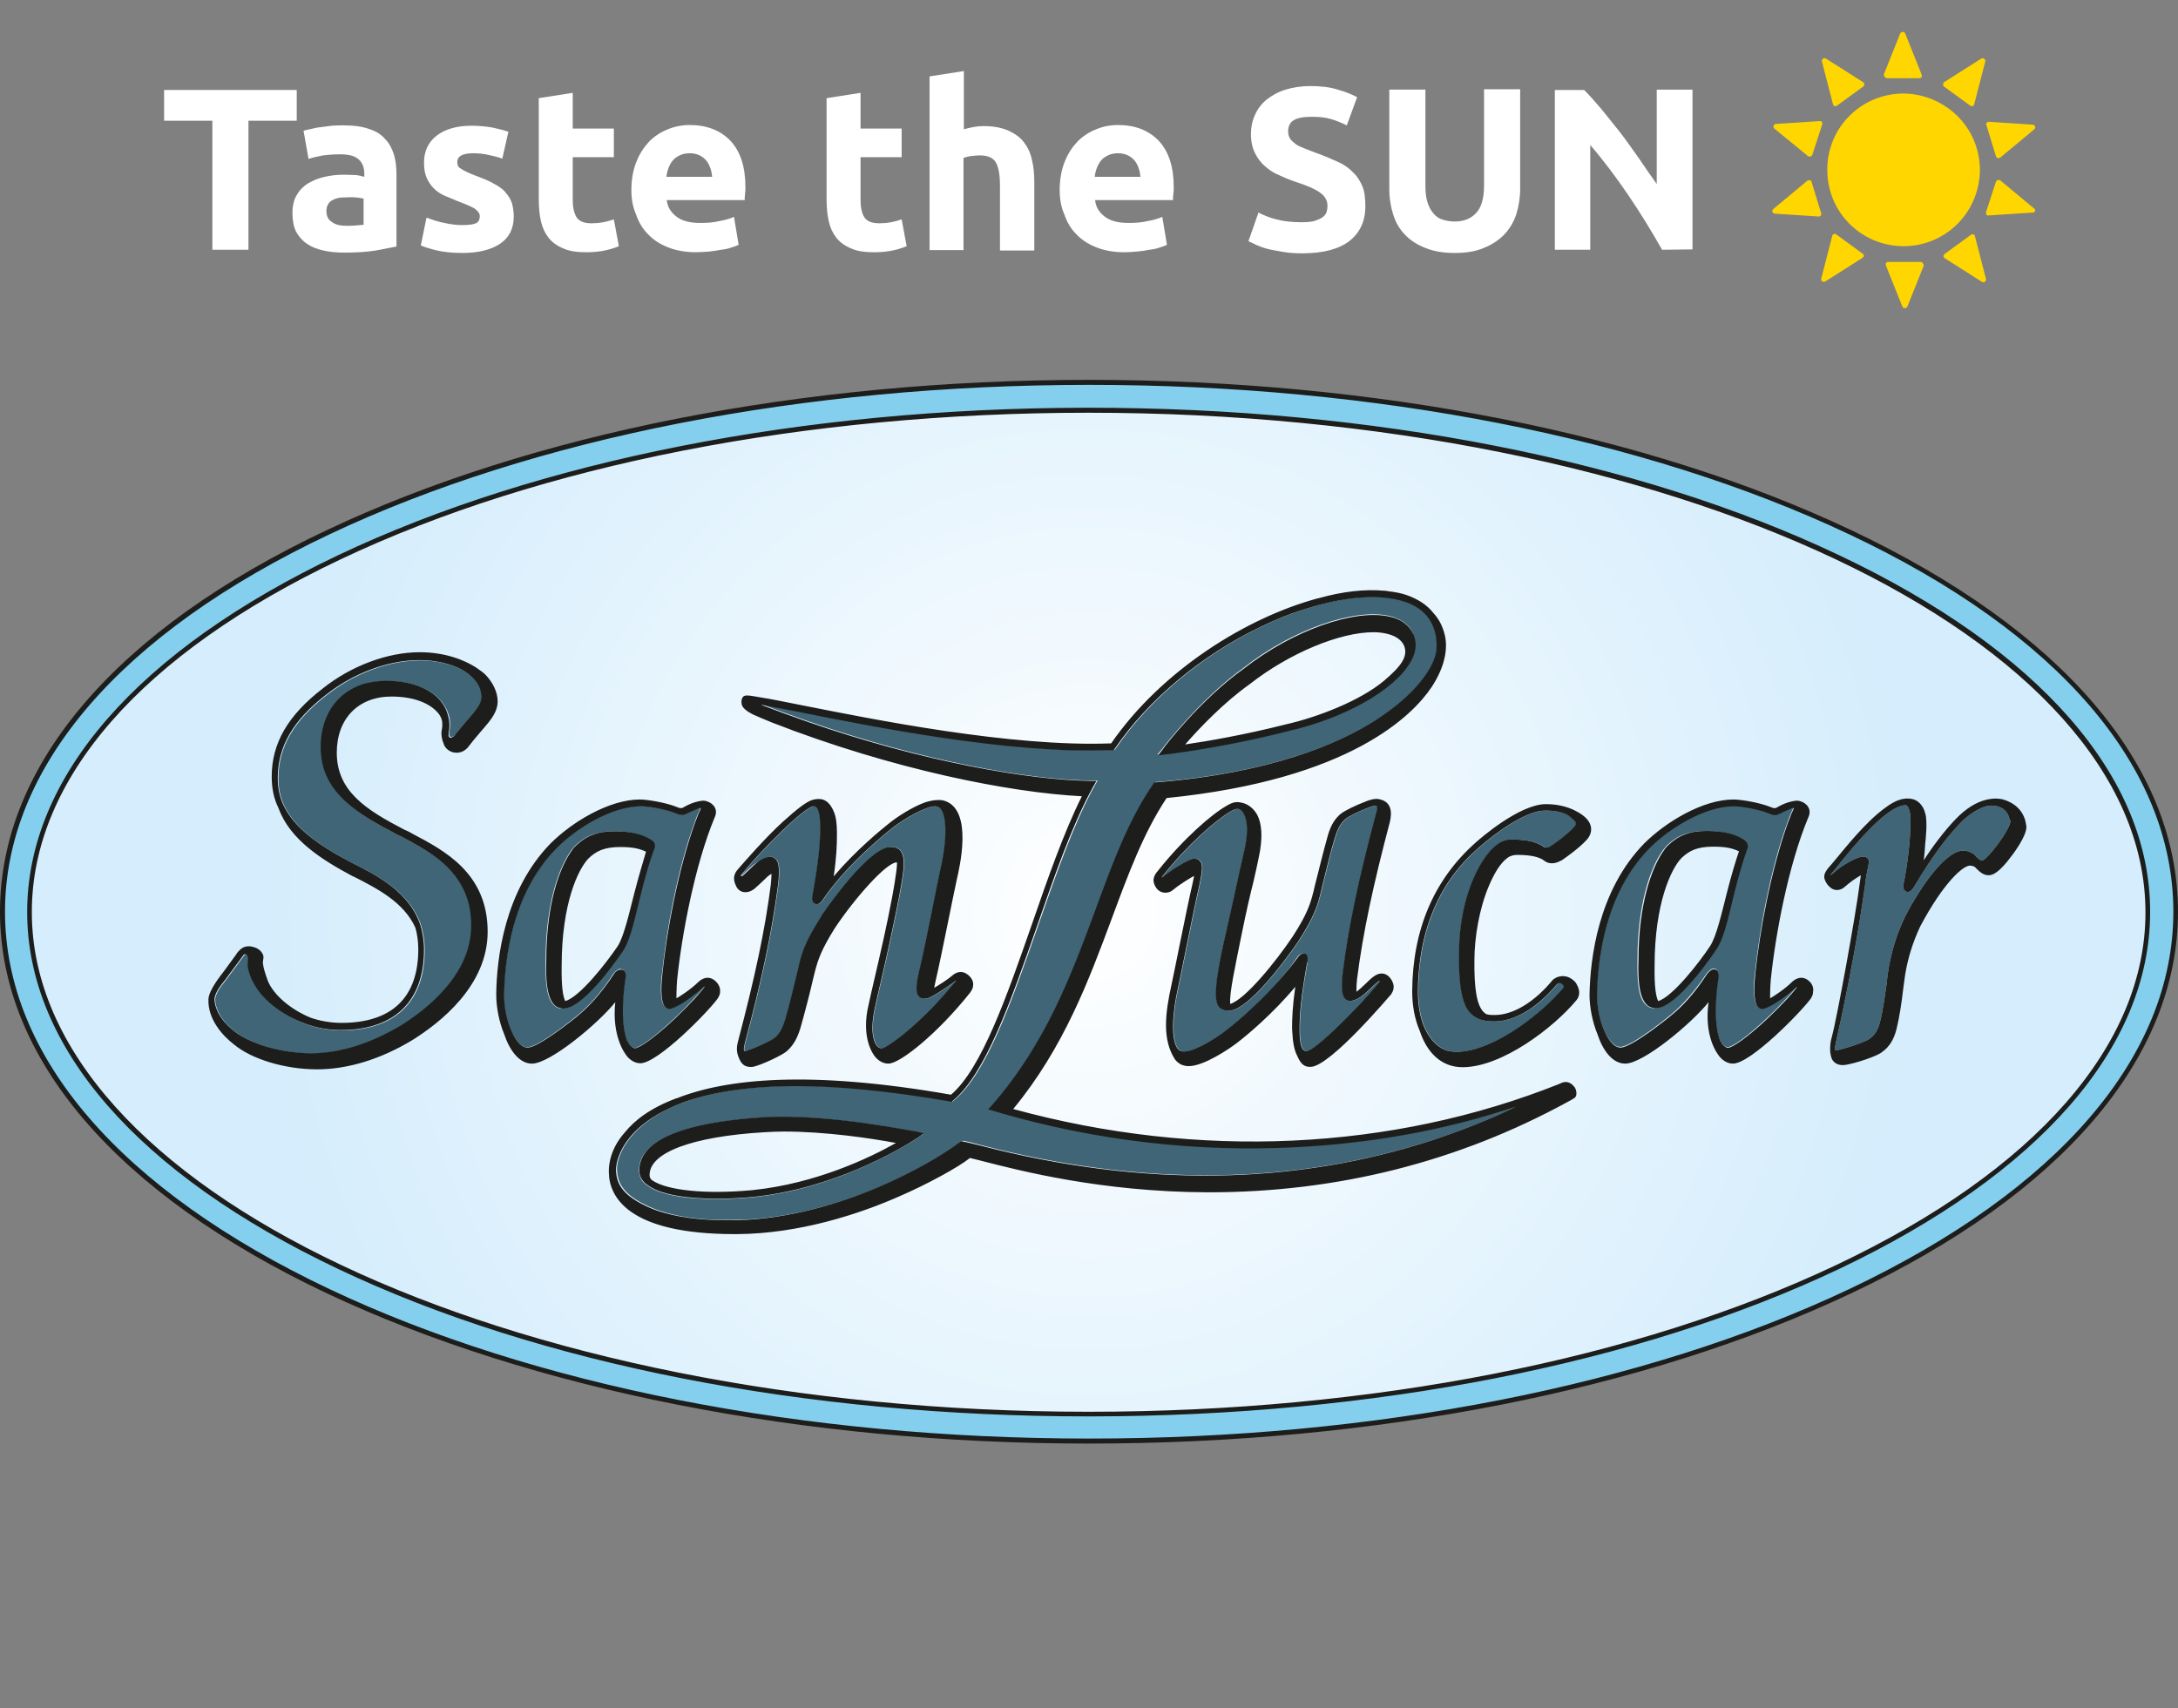
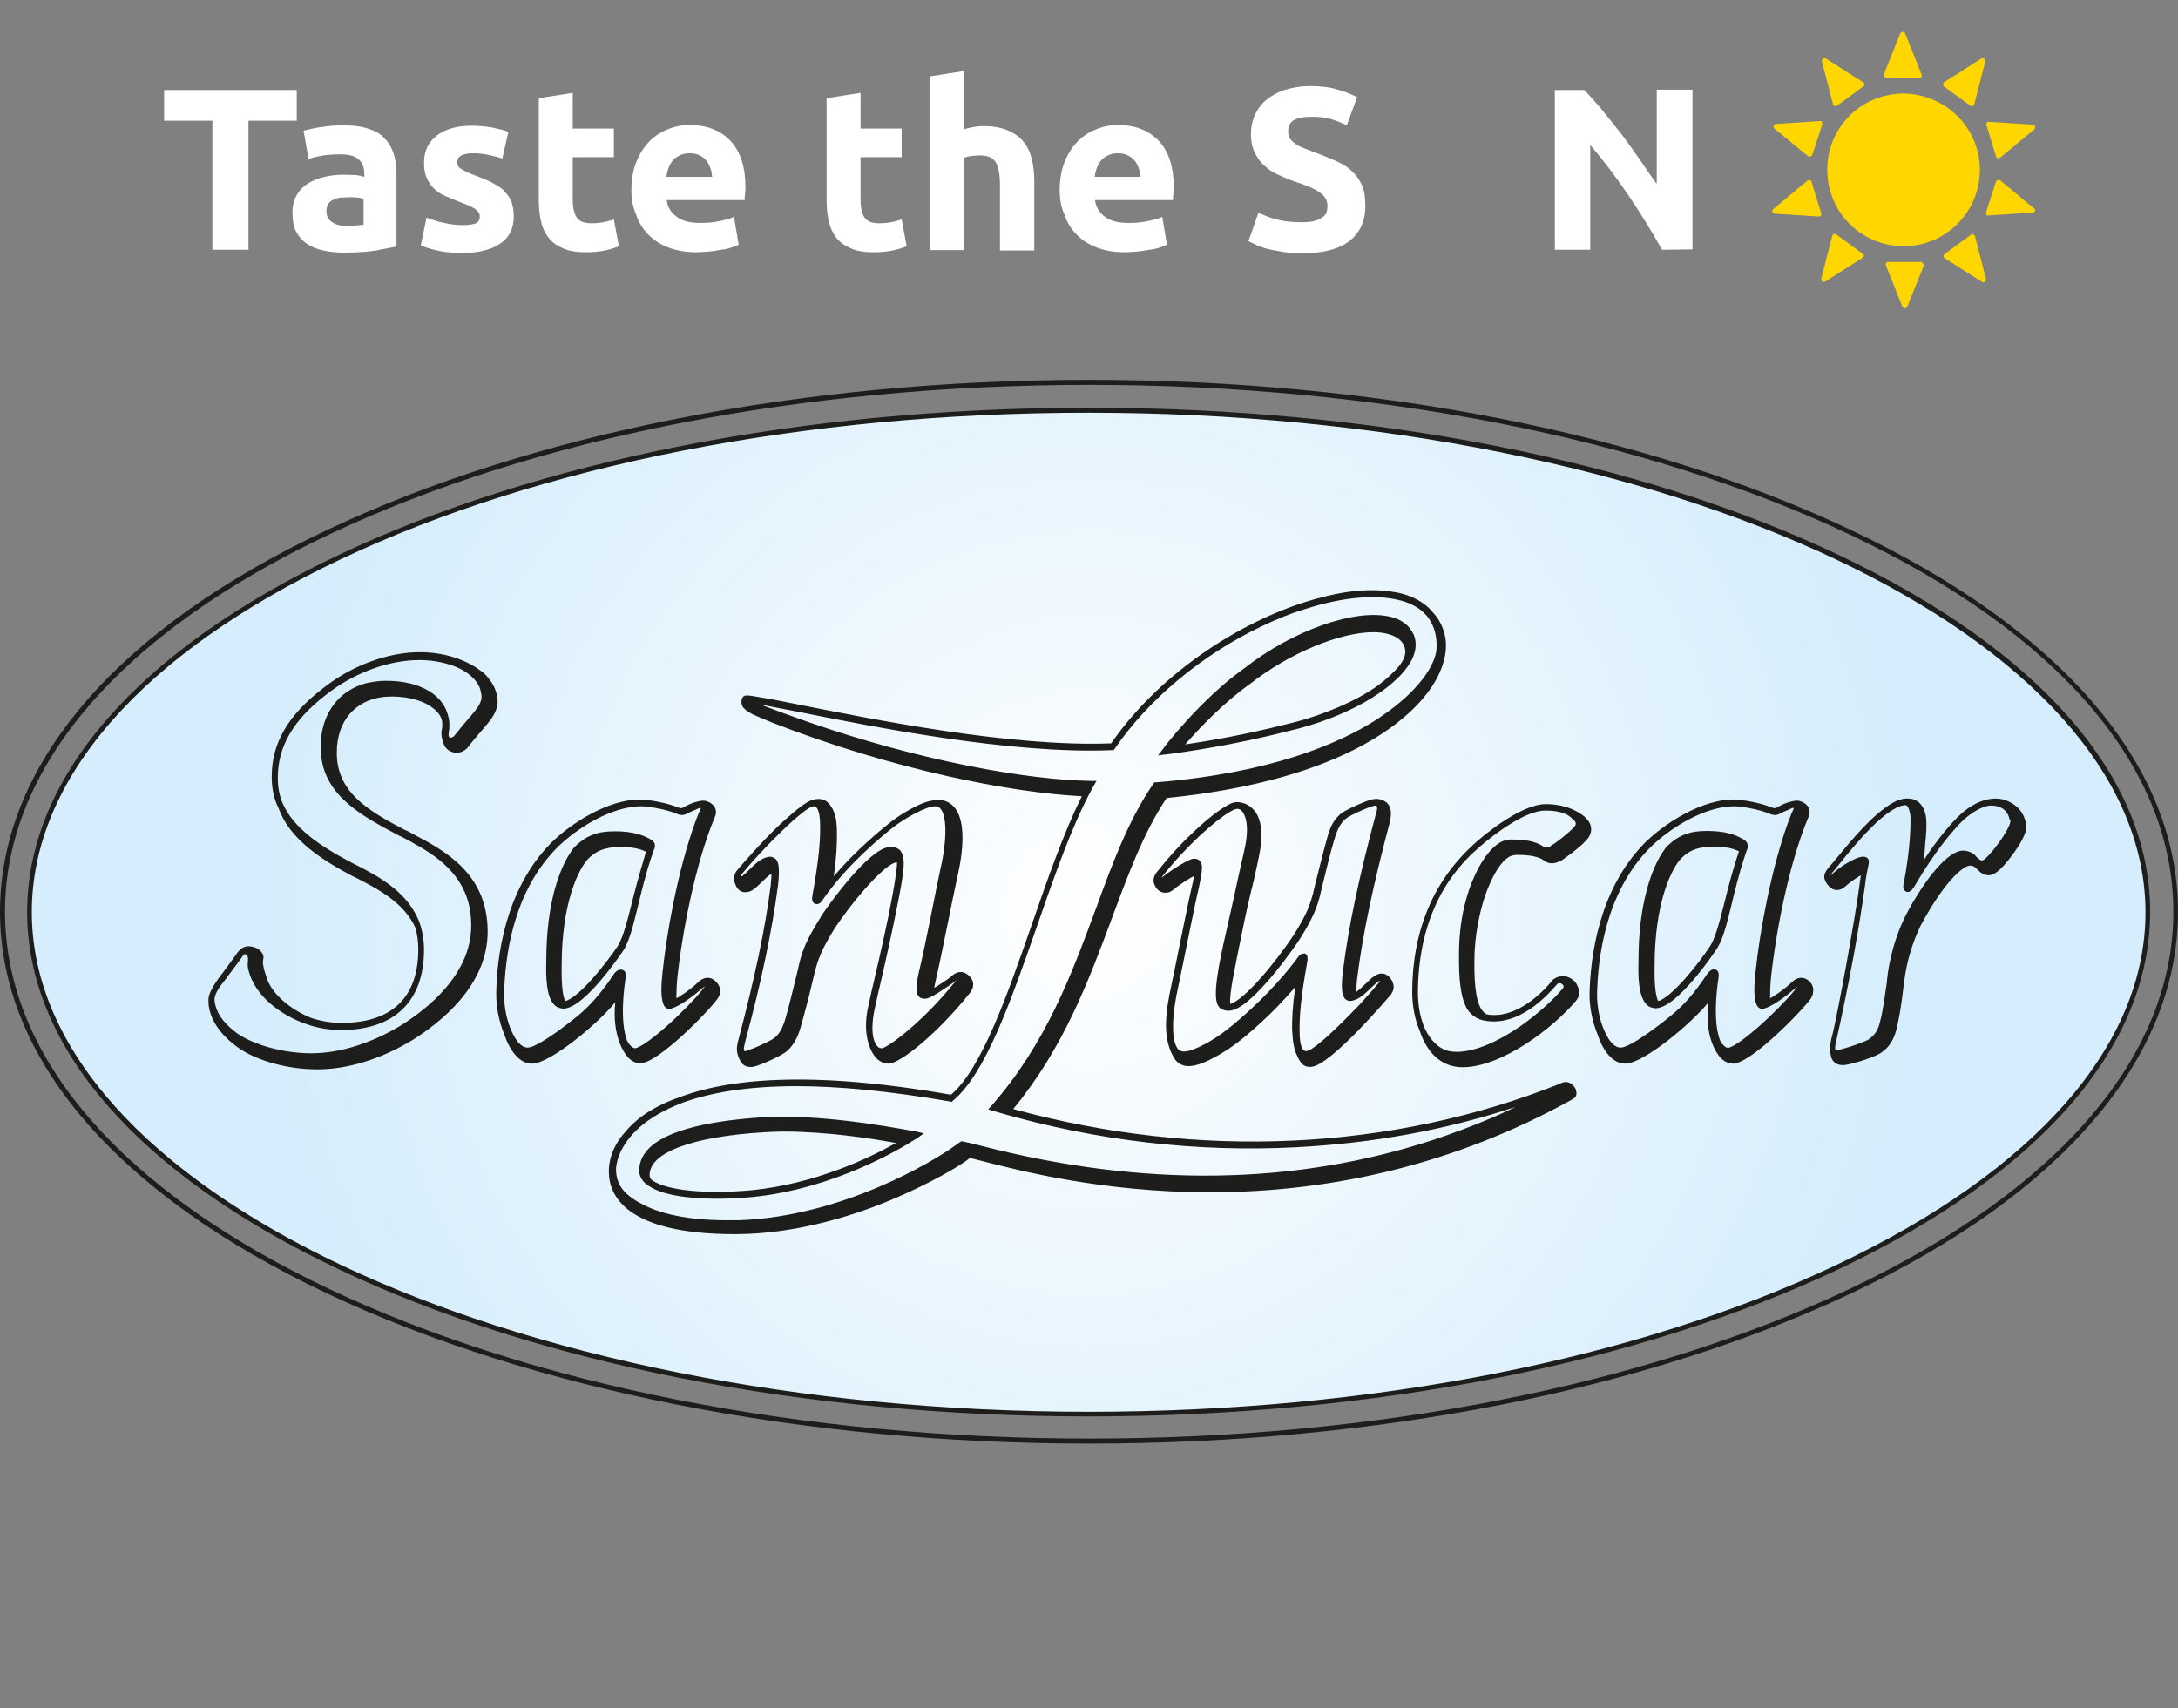
<svg xmlns="http://www.w3.org/2000/svg" version="1.1" id="Ebene_1" x="0px" y="0px" viewBox="0 0 609.2 477.9" style="enable-background:new 0 0 609.2 477.9;" xml:space="preserve">
  <rect x="0" y="0" width="609.2" height="477.9" fill="#808080" stroke="none" />
  <style type="text/css">
	.st0{fill:#84CFED;}
	.st1{fill-rule:evenodd;clip-rule:evenodd;fill:url(#SVGID_1_);}
	.st2{fill:#3F6576;}
	.st3{fill:#1D1D1B;}
	.st4{fill:#FFFFFF;}
	.st5{fill:#FFD600;}
</style>
  <g transform="matrix(1,0,0,1,-164.1,-3.741)">
    <g id="Gruppe_179" transform="matrix(1,0,0,1,-733,-388.684)">
      <g>
-         <path class="st0" d="M1505.7,647.5c0,85.7-141.7,148.1-303.9,148.1s-303.9-62.3-303.9-148.1s141.7-148.1,303.9-148.1     S1505.7,561.8,1505.7,647.5z" />
        <radialGradient id="SVGID_1_" cx="2098.8" cy="-107.335" r="231.862" gradientTransform="matrix(1 0 0 -1 -897.1 540.315)" gradientUnits="userSpaceOnUse">
          <stop offset="0" style="stop-color:#FFFFFF" />
          <stop offset="1" style="stop-color:#D5EDFC" />
        </radialGradient>
        <path class="st1" d="M905.4,647.6c0-77.6,132.6-140.4,296.3-140.4S1498,570.1,1498,647.7s-132.6,140.4-296.3,140.4     S905.4,725.2,905.4,647.6z" />
-         <path class="st2" d="M1177.2,703.7c-0.7-0.2-1.3-0.4-2-0.6l0,0l-1.4-0.4l1-1.1c15.2-17.3,22.2-36.3,29-54.7     c4.8-12.9,9.2-25,16.2-35.3l0.3-0.4h0.5c32.2-2.6,51.2-10.9,61.4-17.4c2.6-1.6,4.8-3.3,6.8-5c6.8-5.7,10-11.4,10.2-14.9     s-0.6-6.4-2.2-8.6c-1.5-2.1-3.8-3.7-6.9-4.7c-1.3-0.4-2.6-0.7-4.1-0.9l0,0c-6.5-0.9-14.8,0.2-23.8,3.1c-3.8,1.2-7.8,2.8-11.8,4.7     c-16.8,8-31.8,20.5-41.2,34.3l-0.3,0.4h-0.5c-28.3,1.2-67.2-6.7-88.1-10.8c-3.4-0.7-7.2-1.4-9.8-1.9c-0.1,0-0.1,0.1,0,0.1     c2.3,0.9,9.7,3.6,12.9,4.7c31.9,11.1,62,16.4,79.1,16.5h1.6l-0.4,0.7l-0.4,0.7c-0.2,0.4-0.4,0.8-0.6,1.1     c-5.6,10.4-10.5,24.6-15.3,38.3c-7.4,21.2-14.4,41.3-23.5,48.7l-0.3,0.3l-0.4-0.1c-17.3-3.1-31.5-4.3-43-4.3     c-14.2,0-24.4,1.9-31.8,4.6c-5.5,2-9.4,4.5-12.2,7c-5.4,4.8-6.7,9.9-6.5,12.1c0.2,3,1.2,6.3,7.7,9.5c5.7,3,14.6,4.6,25.1,4.3h0.2     c0.5,0,1.1,0,1.6,0c28.8-1.1,54.2-16.4,60-20.7c0.3-0.2,2-1.4,2-1.4c0.8,0,2.5,0.5,5.2,1.2c45.5,11.8,88.1,11.2,127.2-1.7     c5-1.7,10-3.5,14.9-5.6c2.7-1.1,5.4-2.3,8-3.6c-19.5,6.4-40.2,10.2-61.6,11.3C1232,714.7,1204.3,711.4,1177.2,703.7z      M1222.2,601.9c0.1-0.2,10.8-14.1,22.7-22.6c13.5-10.7,31.2-16.9,41-14.5c3.1,0.8,5.4,2.4,6.4,4.8c0.1,0.2,0.1,0.3,0.2,0.4     c0.8,2.1,0.5,4.4-0.6,6.8c-0.1,0.2-0.2,0.5-0.4,0.7c-4.5,7.9-18.4,15.7-34.3,19.3c-15.5,3.9-29.5,5.9-33.2,6.4     c-0.6,0.1-0.9,0.1-1,0.1l-1.7,0.2l-0.5,0.1L1222.2,601.9z M1155,709.9l-1.4,1c0,0-0.3,0.2-0.8,0.5c-4,2.5-22.5,13.7-45.2,16     c-3.2,0.3-6.7,0.5-10,0.5c-8.4,0-16.3-1.1-19.8-4.1c0,0-0.1-0.1-0.2-0.1c-1.2-1-1.7-2.3-1.8-3.7c0-2.1,0.7-3.9,2-5.4l0,0     c5.2-6.4,19.9-8.7,32.7-9.5c18.6-1.1,42.5,4,42.8,4.1l2.1,0.5L1155,709.9z M1262.6,661.2c0.1-0.6,0-1.1-0.1-1.4     c-0.2-0.4-0.5-0.6-0.6-0.6h-0.1c-0.1,0-0.2,0-0.3,0c-0.4,0-1,0.2-1.6,1.1c-4.9,7.2-11.6,13.5-16,17.3c-1.6,1.4-3,2.5-3.8,3.1     c-3,2.4-8.4,5.6-11.4,5.9c-0.2,0-0.3,0-0.5,0c-0.7,0-1.2-0.3-1.6-0.8c-0.1-0.1-0.2-0.2-0.2-0.3c-1.6-2.6-1.4-9.3,0.4-17.2     c0.8-3.6,4.4-22,5.8-27.9c0.5-2.4,0.8-4,0.8-5.2c0-0.9-0.2-1.5-0.6-1.9c-0.1-0.1-0.2-0.2-0.3-0.3c-0.5-0.3-1-0.4-1.7-0.3     c-2.2,0.6-7,3.9-8.3,5l0,0c-0.1,0.1-0.2,0.2-0.3,0.2c-0.1,0,0.1-0.2,0.2-0.4c6.8-8.6,14.8-15.6,18.9-18c1.9-1.1,2.5-0.9,3.2-0.2     c0.1,0,0.1,0.1,0.2,0.2c0.3,0.4,0.7,1.1,1,2.3c0.4,1.7,0.5,4.5-0.5,8.7c-0.4,1.9-0.9,4-1.4,6.2c-0.7,3.3-2.1,9.7-3.6,16.3     c-2.1,9.1-4,18.5-2.2,20.9c0,0,0.1,0.1,0.1,0.2c0.5,0.6,1.3,1,2.4,1.1c0.1,0,0.3,0,0.4,0c6.4,0,19.6-19.6,19.7-19.8     c4.1-6.5,5.1-9.4,6-13.2l0.4-1.7c1-3.9,2.2-9.3,3.6-13.8c1-3.2,2-4.3,3-5.2c1.1-1,7.3-3.7,8.3-3.7c0.4,0,0.5,0.2,0.5,0.8     c0,0.5-0.2,1-0.4,1.7c0,0.2-0.1,0.3-0.1,0.4c-4.6,17.3-7.5,30.8-9.1,43.6c-0.5,4.2-0.3,6.4,0.5,7.4c0.1,0.2,0.3,0.3,0.4,0.4     c0.5,0.4,1.1,0.4,1.7,0.3c0.5-0.1,1-0.3,1.4-0.5c1.3-0.6,2.4-1.7,3.6-2.8c0.7-0.7,1.3-1.3,2.1-1.9l0.3-0.2     c0.2-0.2,0.2-0.2,0.3-0.1c0.1,0.1-0.1,0.2-0.1,0.3c-1.4,1.7-3,3.5-4.8,5.5c-0.7,0.8-1.4,1.5-2.1,2.2c-4.9,5.1-10.1,10-12.6,11.3     c-0.4,0.2-0.8,0.3-1,0.3c-0.3,0-0.6-0.2-0.8-0.4c-1-1.1-1-4.3-1-6c0-3.4,0.3-8.3,2.1-18.3     C1262.5,661.7,1262.6,661.5,1262.6,661.2z M1337.3,621.7c0.6,0.6,0.8,1.1,0.5,1.7c-0.1,0.2-0.3,0.4-0.5,0.6     c-1.7,1.8-5.1,4.4-6.5,5.2c-0.3,0.2-0.5,0.3-0.8,0.3c-0.4,0.1-0.7,0.1-0.9-0.1h-0.1c-0.3-0.3-0.7-0.5-1.1-0.7     c-1.9-1-4.5-1.4-8-1.4c-0.5,0-1,0-1.5,0.2c-5.3,1-13.2,13.9-13.1,32c-0.1,7,0.5,11.5,1.8,14.3c0.4,0.9,0.9,1.6,1.5,2.2     c0.9,0.9,2.1,1.6,3.5,1.9c0.9,0.2,1.9,0.3,3,0.3c8.1,0,14.9-7.2,17.5-10.3c0.7-0.8,1.5-0.2,1.6-0.1c0.1,0.1,0.2,0.2,0.3,0.4     c0.1,0.2,0.1,0.5-0.2,0.8c-2.8,3.3-7.1,7.2-11.8,10.5c-5.9,4.1-12.5,7.2-17.9,7.2c-0.7,0-1.4-0.1-2.1-0.2c-3-0.7-5.2-3.1-6.7-6.2     c-1.4-3-2-6.7-2-10.5c0.2-25.3,12.9-36.6,17.1-40.3c4.3-3.8,13-10.3,18.5-10.3c3.2,0,5,0.6,6.2,1.2     C1336.5,620.9,1337,621.4,1337.3,621.7z M1071.2,663.7c0,0,0.1,0,0.2,0.1c0.2,0.1,0.4,0.3,0.5,0.6c0.2,0.3,0.2,0.8,0.1,1.4     c0,0.2-0.1,0.5-0.1,0.7c-0.3,2.1-1.6,11.4,0.5,17c0.2,0.5,0.6,1,0.9,1.3c0.3,0.4,0.8,0.8,1.4,0.8c0.2,0,0.4,0,0.6-0.2     c2.1-0.7,6.6-4.4,10.7-8.3c1.4-1.3,2.8-2.7,4-4c1.7-1.8,3.2-3.4,4-4.6c0-0.1,0.2-0.2,0.1-0.2c-0.1-0.1-0.3,0.2-0.4,0.3     c-2.3,2.1-6.4,5.1-8.7,5.8c-0.3,0.1-0.6,0.2-0.8,0.2c-0.3,0-0.8-0.1-1.2-0.6c0,0,0-0.1-0.1-0.1c-1.3-1.7-1-6.6-0.6-9.4     c1.2-11.5,4.2-28.6,9.1-42c0.3-0.9,0.6-1.7,1-2.6c0.2-0.5,0.7-1.4,0.6-1.5c-0.1-0.2-1.1,0.3-2.2,0.8c-0.8,0.3-1.6,1-2.5,1.1     c-0.9,0.2-1.8-0.2-2.3-0.4c-2.8-1.2-7.9-2-9.6-2c-8.2,0-18,6.1-23.7,11.7c-12.4,12.7-14.5,31.2-14.7,41c0,3.7,0.8,7.4,2.1,10.2     c1.2,2.7,2.8,4.6,4.4,4.6c0.1,0,0.1,0,0.2,0c3.1-0.1,12.9-8,14.3-9.2c2.7-2.3,6-5.7,9.7-11.4l0.1-0.1c0.3-0.3,1-1.2,1.8-1.2     C1070.9,663.6,1071.1,663.6,1071.2,663.7z M1054.5,674.6c0,0-0.1,0-0.2,0c-1,0-1.8-0.4-2.4-1.1c-0.3-0.3-0.5-0.6-0.8-1.1     c-1.1-2-1.5-5.6-1.4-11.3c0-15.7,3.7-26,7.2-30.8c0.4-0.5,0.8-1,1.1-1.3c1.4-1.3,2.9-2.4,4.9-3.1c1.6-0.6,3.6-0.9,6-0.9     c5.3,0,8,1.3,9.5,2c1.4,0.8,1.9,1.4,1.6,2.7c0,0.2-0.1,0.3-0.2,0.5c-1.1,2.9-2.5,7.8-3.7,12.6c-1.4,6-2.7,12-4.9,15.3     C1071.3,658.2,1060.5,674.6,1054.5,674.6z M1104.4,637.5c-0.1,0.1-0.2,0,0-0.2c6.1-7.5,18-19.3,20.4-19.3c0.5,0,0.8,0.3,1.1,0.8     c0.2,0.5,0.4,1.1,0.5,1.8c0.2,1.3,0.2,2.7,0.2,3.7c0,3.5-0.3,8.4-2.2,18.9c-0.2,1.3,0.3,1.8,0.6,2c0,0,0.1,0,0.2,0.1     c0.3,0.1,1.1,0.3,1.9-0.8c0.1-0.1,0.1-0.2,0.2-0.3c6.7-9.8,16.8-18,19.7-20.3c3.1-2.4,9.1-5.9,11.8-5.9c1.7,0,2.3,2.1,2.5,3.1     c0.7,3.3,0.3,8.8-1.2,15.1c-0.8,3.6-4.3,21.9-5.8,27.8c-1,4.4-1,6.4,0,7.3c0.1,0.1,0.1,0.1,0.2,0.2c0.5,0.3,1.1,0.4,1.8,0.3     c1-0.2,2.1-0.9,3.6-1.8c0.4-0.3,3.8-2.4,4.6-3.2h0.1c-0.5,0.6-2.4,2.9-3.2,3.8c-1.2,1.3-2.3,2.6-3.5,3.8     c-6.2,6.4-11.5,10.2-13.4,11.1c-0.3,0.1-0.5,0.2-0.6,0.2c-0.8,0-1.1-0.3-1.5-0.8c-0.1-0.1-0.2-0.2-0.2-0.3     c-0.7-1.1-1.7-4.1-0.2-10.6c0.4-1.9,0.9-4.1,1.4-6.2c1.8-7.7,3.7-16.4,5.1-23.6l0.1-0.5c1-5.3,1.6-8.7,1.3-11     c-0.1-0.9-0.4-1.6-0.8-2.2c-0.1-0.2-0.2-0.3-0.4-0.4c-0.6-0.5-1.4-0.7-2.4-0.7c-0.2,0-0.3,0-0.5,0c-5.7,0.8-15.9,14.9-18.5,18.7     c-0.4,0.6-0.6,0.9-0.6,1c-4.1,6.5-5.1,9.4-6,13.1l-0.4,1.8c-1,3.9-2.2,9.3-3.5,13.7c-1,3.2-2,4.3-3,5.1c-0.7,0.6-3.5,1.9-5.6,2.8     c-0.9,0.3-1.6,0.6-2.1,0.8c-0.2,0.1-0.4,0.1-0.5,0.1c-0.4,0-0.5-0.5,0-2.5c4.7-17.5,7.5-31,9.2-43.8c0.3-2.4,0.3-4.1,0.2-5.3     c-0.1-1-0.4-1.7-0.8-2.1c-0.1-0.1-0.2-0.2-0.4-0.3c-0.1,0-0.1-0.1-0.2-0.1c-0.3-0.2-0.7-0.3-1-0.3c-0.6,0-1.9,0.3-3.2,1.3     C1108,633.9,1105.5,636.6,1104.4,637.5z M1399.4,668.5c-2.3,2.1-6.4,5.1-8.7,5.8c-0.3,0.1-0.6,0.2-0.8,0.2     c-0.3,0-0.8-0.1-1.2-0.6c0,0,0-0.1-0.1-0.1c-1.3-1.7-1-6.6-0.6-9.4c1.2-11.5,4.2-28.6,9.1-42c0.3-0.9,0.6-1.7,1-2.6     c0.2-0.5,0.7-1.4,0.6-1.5c-0.1-0.2-1.1,0.3-2.2,0.8c-0.8,0.3-1.6,1-2.5,1.1c-0.9,0.2-1.8-0.2-2.3-0.4c-2.8-1.2-7.9-2-9.6-2     c-8.2,0-18,6.1-23.7,11.7c-12.4,12.7-14.5,31.2-14.7,41c0,3.7,0.8,7.4,2.1,10.2c1.2,2.7,2.8,4.6,4.4,4.6c0.1,0,0.1,0,0.2,0     c3.1-0.1,12.9-8,14.3-9.2c2.7-2.3,6-5.7,9.8-11.4l0.1-0.1c0.3-0.3,1-1.2,1.8-1.2c0.2,0,0.3,0,0.5,0.1c0,0,0.1,0,0.2,0.1     c0.2,0.1,0.4,0.3,0.5,0.6c0.2,0.3,0.2,0.8,0.1,1.4c0,0.2-0.1,0.5-0.1,0.7c-0.3,2.1-1.6,11.4,0.5,17c0.2,0.5,0.6,1,0.9,1.3     c0.3,0.4,0.8,0.8,1.4,0.8c0.2,0,0.4,0,0.6-0.2c2.1-0.7,6.6-4.4,10.7-8.3c1.4-1.3,2.8-2.7,4-4c1.7-1.8,3.2-3.4,4-4.6     c0-0.1,0.2-0.2,0.1-0.2C1399.8,668.2,1399.6,668.4,1399.4,668.5z M1385.7,629.5c0,0.2-0.1,0.3-0.2,0.5c-1.1,2.9-2.5,7.8-3.7,12.7     c-1.4,6-2.7,12.1-4.9,15.3c-0.1,0.2-10.9,16.5-17,16.5c0,0-0.1,0-0.2,0c-1,0-1.7-0.4-2.4-1.1c-0.3-0.3-0.5-0.6-0.8-1.1     c-1.1-2-1.5-5.6-1.4-11.3c0-15.7,3.7-26.1,7.2-30.8c0.4-0.5,0.8-1,1.1-1.3c1.4-1.3,2.9-2.4,4.9-3.1c1.6-0.6,3.6-0.9,6-0.9     c5.3,0,8,1.3,9.5,2C1385.6,627.6,1386,628.3,1385.7,629.5z M1459.4,622.2L1459.4,622.2c0,0.9-1.4,3.6-3.5,6.4     c-2,2.7-3.2,3.8-3.8,4.3c-0.1,0-0.1,0.1-0.2,0.1c-0.3,0.2-0.7,0.2-1,0s-0.5-0.5-0.8-0.7c-0.2-0.1-0.3-0.3-0.4-0.4     c-0.2-0.3-0.5-0.5-0.8-0.7c-0.8-0.5-1.7-0.8-2.7-0.8c-1.6,0-3.5,1.1-5.7,3.2c-2.5,2.4-5.2,6-8,10.7c-0.9,1.4-1.7,3-2.6,4.7     c-2.5,5.2-3.6,9.6-4.3,13c-0.3,1.5-0.6,3.5-0.8,5.7c-0.5,3.4-1,7.3-1.8,10.4c-0.6,2.6-1.5,3.9-3.2,5.1c-0.7,0.5-4.2,1.8-6.7,2.5     c-0.8,0.2-1.4,0.4-1.9,0.5c-0.2,0-0.4,0.1-0.6,0.1h-0.1c-0.1,0-0.3-0.6,0.2-2.6c3.8-17.1,6.4-31.5,8.1-43.9     c0.2-1.9,0.5-3.3,0.7-4.3c0.1-0.3,0.1-0.6,0.2-1c0.2-0.8,0.2-1.4-0.1-1.8c0-0.1-0.1-0.2-0.2-0.2c-1.3-1.3-4.8,0.9-6.2,1.7     c-1.3,0.8-2.6,1.8-3.9,3c0,0-0.1,0.1-0.1,0s0-0.2,0.2-0.4c0.5-0.6,1.3-1.5,2.3-2.8c4.1-5.1,12.8-15.7,18.1-16.3     c0.3,0,0.6,0,0.8,0.3c0.1,0.1,0.2,0.3,0.3,0.5c0.2,0.5,0.4,1.1,0.5,1.7c0.2,1.2,0.2,9.4-1.9,19.7c-0.2,1.2,0.3,1.7,0.6,1.9     c0.1,0,0.2,0.1,0.2,0.1c0.3,0.1,1,0.2,1.7-0.7c0.2-0.2,0.3-0.4,0.5-0.7c6.1-10.3,10.4-15.3,13.9-18.8l0,0     c1.4-1.2,4.8-3.9,7.7-3.9c1.2,0,2.2,0.3,3.1,0.8c0.3,0.2,0.6,0.5,0.9,0.8c0.7,0.8,1,1.7,1.1,2.4     C1459.5,621.9,1459.5,622.1,1459.4,622.2z M1031.8,585.8c0.1,0.6,0.2,1,0.2,1.3c0,1.2-0.6,2.5-1.9,4.1c-0.8,1-1.5,1.8-2.2,2.6     c-0.7,0.9-1.5,1.7-2.4,2.9c-0.3,0.3-0.6,0.7-0.9,1.1c-0.3,0.5-0.8,0.7-1.1,0.8c-0.2,0-0.3,0-0.4,0c-0.3-0.2-0.4-0.6-0.3-1.3     c0.3-1.6,0.3-3.2-0.1-4.6l0,0c-0.4-1.4-1.1-2.8-2.1-4c-1.3-1.6-3.1-2.9-5.2-3.8c-2.9-1.3-6.3-1.9-10.2-1.9c-2,0-3.8,0.3-5.6,0.7     c-3.2,0.9-5.9,2.5-8,4.8c-2.9,3.2-4.6,7.7-4.6,12.9c0,3.3,0.6,6.1,1.8,8.6l0,0c3.2,6.8,10.4,11.2,18.6,15.5     c0.7,0.4,1.4,0.8,2.2,1.1c6.9,3.7,15.2,8,18.3,17.1c0.8,2.3,1.2,4.9,1.2,7.8c0,13.7-12.4,23.4-19.8,28c-8.4,5-17,7.7-25,7.7     c-4.8,0-9.7-0.9-13.9-2.3c-3.1-1.1-5.8-2.4-7.7-4c-1.9-1.5-3.5-3.3-4.4-5.1l0,0c-0.6-1.3-1-2.5-1-3.7c0-1.9,2.4-4.7,2.4-4.7     c0.5-0.6,1-1.3,1.5-2c1.6-2.1,3.2-4.3,4-5.4c0.4-0.7,0.8-0.6,1.1-0.3c0.8,0.7,0,2.2,0.4,3.9c0.4,1.6,1.1,3.3,1.3,3.5     c2.2,4.7,7.9,9.5,14.9,11.9l0,0c3,1.1,6.4,1.7,9.7,1.7c15,0,23.3-8,23.3-22.5c0-2.5-0.4-4.8-1-6.8l0,0     c-3-9.2-11.8-13.8-19.2-17.5l-0.2-0.1c-9.3-4.9-15.9-9.7-18.9-16l0,0c-1.1-2.3-1.6-4.8-1.6-7.7c0-8.7,4.3-16.1,13.5-23.2     c7.7-6.1,17.5-9.7,26.1-9.7c4,0,7.7,0.8,10.7,2.1l0,0c1.6,0.7,3,1.6,4.1,2.7C1030.9,583.2,1031.5,584.7,1031.8,585.8z" />
-         <path d="M1126.4,620.6L1126.4,620.6L1126.4,620.6z" />
        <path class="st3" d="M1411.4,547.7c-56-26.6-130.6-41.2-209.8-41.2h-0.7c-79,0.1-153.2,14.7-209.1,41.2     c-56.2,26.7-87.1,62.1-87.1,99.9s31,73.3,87.1,99.9c56,26.6,130.6,41.2,209.8,41.2h0.7c79-0.1,153.2-14.7,209.1-41.2     c56.2-26.7,87.1-62.1,87.1-99.9C1498.6,609.8,1467.6,574.3,1411.4,547.7z M1410.8,746.3c-55.9,26.5-130.2,41.1-209.2,41.1l0,0     c-163,0-295.6-62.7-295.6-139.8c0-37.2,30.7-72.3,86.4-98.7c55.9-26.5,130.2-41,209.2-41l0,0c163,0,295.6,62.7,295.6,139.8     C1497.2,684.8,1466.5,719.9,1410.8,746.3z M1414.8,540.7c-57.3-27.1-133-42-213.1-42s-155.8,14.9-213.1,42     c-59,27.8-91.5,65.8-91.5,106.8s32.5,78.9,91.5,106.8c57.3,27,133,42,213.1,42s155.8-14.9,213.1-42c59-27.8,91.5-65.8,91.5-106.8     S1473.8,568.6,1414.8,540.7z M1414.3,753.1c-57.1,27-132.6,41.8-212.5,41.8s-155.4-14.8-212.5-41.8     c-58.5-27.7-90.8-65.1-90.8-105.6c0-40.4,32.2-77.9,90.8-105.6c57.1-27,132.6-41.8,212.5-41.8s155.4,14.8,212.5,41.8     c58.5,27.6,90.7,65.1,90.7,105.6S1472.8,725.4,1414.3,753.1z M1108.1,641.1c0.9-0.8,1.7-1.5,2.4-2.2c0.8-0.8,1.6-1.6,2.4-2     c0,0.8-0.1,1.7-0.2,3c-1.6,12.7-4.5,26.1-9.1,43.6c-0.6,2.2-0.5,3.4,0.3,5.2c0.7,1.6,1.7,2.4,3.8,2.2c2.4-0.5,8.3-3.3,9.5-4.4     c1.3-1.2,2.7-2.8,3.8-6.5c1.3-4.6,2.7-10,3.6-14l0.4-1.6c0.9-3.5,1.8-6.2,5.6-12.3c5.8-8.7,14.5-18.4,17.3-18.4h0.1     c0.1,2.1-1.4,9.9-1.4,9.9c-1.3,7.1-3.3,15.8-5.1,23.5c-0.5,2.2-1,4.3-1.4,6.2c-2.3,9.4,1.2,14.1,1.8,14.8c1,1.2,2.3,1.9,3.7,1.9     c3.3,0,13.9-8.6,22.8-19.8c0.6-0.8,0.9-1.5,0.9-2.2l0,0c0.1-0.9-0.4-2-1.4-2.8c-1.3-1.1-2.9-1.2-4.5,0.2c-1.1,1-3.8,2.7-5,3.4     c0.1-0.6,0.3-1.4,0.5-2.4c1.4-5.9,5-24.3,5.8-27.8c0.7-3.1,4.7-19.4-3.3-22.1c-0.8-0.3-1.8-0.3-2.8-0.2c-0.9,0.1-1.9,0.3-3,0.7     l0,0c-3.5,1.3-7.6,4-9.6,5.6c-2.4,1.9-9.4,7.6-15.7,15c0.8-5.5,0.9-8.9,0.9-11.5c0-1.4,0-3.4-0.4-5.1c0-0.1-0.9-4.1-3.6-4.9     c-0.7-0.2-1.8-0.2-2.8,0.1c-1.7,0.5-4.2,2.4-8.4,6.2c-4.8,4.4-10.3,10.7-12.3,13c-0.4,0.5-2.1,2-0.8,4.7     C1103.7,642.2,1106,642.7,1108.1,641.1z M1126.4,620.6L1126.4,620.6L1126.4,620.6L1126.4,620.6z M1104.3,637.3     c6.1-7.5,18-19.3,20.4-19.3c0.5,0,0.8,0.3,1.1,0.8c0.2,0.5,0.4,1.1,0.5,1.8c0.2,1.3,0.2,2.7,0.2,3.7c0,3.5-0.3,8.4-2.2,18.9     c-0.2,1.3,0.3,1.8,0.6,2c0,0,0.1,0,0.2,0.1c0.3,0.1,1.1,0.3,1.9-0.8c0.1-0.1,0.1-0.2,0.2-0.3c6.7-9.8,16.8-18,19.7-20.3     c3.1-2.4,9.1-5.9,11.8-5.9c1.7,0,2.3,2.1,2.5,3.1c0.7,3.3,0.3,8.8-1.2,15.1c-0.8,3.6-4.3,21.9-5.8,27.8c-1,4.4-1,6.4,0,7.3     c0.1,0.1,0.1,0.1,0.2,0.2c0.5,0.3,1.1,0.4,1.8,0.3c1-0.2,2.1-0.9,3.6-1.8c0.4-0.3,3.8-2.4,4.6-3.2h0.1c-0.5,0.6-2.4,2.9-3.2,3.8     c-1.2,1.3-2.3,2.6-3.5,3.8c-6.2,6.4-11.5,10.2-13.4,11.1c-0.3,0.1-0.5,0.2-0.6,0.2c-0.8,0-1.1-0.3-1.5-0.8     c-0.1-0.1-0.2-0.2-0.2-0.3c-0.7-1.1-1.7-4.1-0.2-10.6c0.4-1.9,0.9-4.1,1.4-6.2c1.8-7.7,3.7-16.4,5.1-23.6l0.1-0.5     c1-5.3,1.6-8.7,1.3-11c-0.1-0.9-0.4-1.6-0.8-2.2c-0.1-0.2-0.2-0.3-0.4-0.4c-0.6-0.5-1.4-0.7-2.4-0.7c-0.2,0-0.3,0-0.5,0     c-5.7,0.8-15.9,14.9-18.5,18.7c-0.4,0.6-0.6,0.9-0.6,1c-4.1,6.5-5.1,9.4-6,13.1l-0.4,1.8c-1,3.9-2.2,9.3-3.5,13.7     c-1,3.2-2,4.3-3,5.1c-0.7,0.6-3.5,1.9-5.6,2.8c-0.9,0.3-1.6,0.6-2.1,0.8c-0.2,0.1-0.4,0.1-0.5,0.1c-0.4,0-0.5-0.5,0-2.5     c4.7-17.5,7.5-31,9.2-43.8c0.3-2.4,0.3-4.1,0.2-5.3c-0.1-1-0.4-1.7-0.8-2.1c-0.1-0.1-0.2-0.2-0.4-0.3c-0.1,0-0.1-0.1-0.2-0.1     c-0.3-0.2-0.7-0.3-1-0.3c-0.6,0-1.9,0.3-3.2,1.3c-1.1,0.7-3.6,3.4-4.7,4.2C1104.3,637.5,1104.3,637.4,1104.3,637.3z      M1076.3,642.8c1.2-4.9,2.6-9.7,3.7-12.6c0.1-0.2,0.1-0.3,0.2-0.5c0.3-1.3-0.1-1.9-1.6-2.7s-4.2-2-9.5-2c-2.5,0-4.5,0.3-6,0.9     c-2,0.7-3.5,1.8-4.9,3.1c-0.4,0.4-0.8,0.8-1.1,1.3c-3.5,4.8-7.2,15-7.2,30.8c-0.2,5.7,0.3,9.3,1.4,11.3c0.2,0.4,0.5,0.8,0.8,1.1     c0.6,0.7,1.5,1,2.4,1.1c0,0,0.1,0,0.2,0c6,0,16.8-16.3,16.9-16.5C1073.6,654.8,1074.8,648.8,1076.3,642.8z M1055.2,672.5     c-0.6-1.2-1.1-3.9-1-9.8c0-17.7,4.7-27.2,7.5-30.1c2.1-2,4.3-3.2,8.9-3.2c3.7,0,5.4,0.5,7.2,1.3c-0.7,2.4-2.1,7-3.3,11.7     c-1.5,5.9-2.9,12-4.6,14.7C1066.6,662,1059.2,671.4,1055.2,672.5z M1021.3,600.8c0.3,0.8,1.4,2.1,3.2,2.2     c2.1,0.2,3.4-1.3,3.8-1.9c1.3-1.7,2.3-2.8,3.2-3.9c0.7-0.8,1.4-1.6,2.2-2.6c1.7-2.1,2.6-4,2.6-5.9c0-2.6-1.3-5.3-3.4-7.5     c-0.5-0.5-1.4-1.2-2.6-2c-3.1-2-8.5-4.3-15.8-4.3c-9,0-19.2,3.8-27.2,10.2c-9.7,7.5-14.2,15.3-14.2,24.6c0,3.3,0.6,6.2,1.9,8.8     c3.2,8.9,12.2,14.5,20.8,19.1l0.3,0.1c6.7,3.4,14,7.2,17.2,14.3l0,0c0.5,1.8,0.8,3.8,0.8,6c0,13.5-7.4,20.6-21.5,20.6     c-2.9,0-5.8-0.5-8.5-1.4c-5.9-2.4-10.6-6.6-12.1-10.4c-0.8-2.2-1.2-3.6-1.3-4.5c-0.1-0.4-0.1-0.8,0-1.3c0.1-0.4,0.1-0.8,0.1-0.8     c0-0.9-0.9-2.3-2.7-2.8c-1.7-0.5-3.1-0.2-4.2,1.1l0,0c0,0-0.1,0.1-0.2,0.2l-0.1,0.1c-0.7,1.1-2.4,3.3-3.9,5.4     c-0.5,0.7-4.2,5.1-4.3,7.8c-0.2,5.7,4.1,10.3,7.1,12.6c5,4.2,14.4,7,23.3,7c8.5,0,17.7-2.8,26.5-8.1c7.9-4.9,21.2-15.3,21.2-30.4     c0-16.4-12.1-22.7-21-27.4c-0.7-0.4-1.4-0.8-2.2-1.1c-10.8-5.6-19-10.8-19-21.6c0-9.5,6-15.7,15.3-15.7c5.9,0,10.7,1.7,13.2,4.8     l0,0c0.6,0.8,1,1.7,1,2.7c0.1,1-0.2,2.2-0.2,2.2C1020.5,598,1020.6,599.1,1021.3,600.8z M1020.4,588.6c-1.3-1.6-3.1-2.9-5.2-3.8     c-2.9-1.3-6.3-1.9-10.2-1.9c-2,0-3.8,0.3-5.6,0.7c-3.2,0.9-5.9,2.5-8,4.8c-2.9,3.2-4.6,7.7-4.6,12.9c0,3.3,0.6,6.1,1.8,8.6l0,0     c3.2,6.8,10.4,11.2,18.6,15.5c0.7,0.4,1.4,0.8,2.2,1.1c6.9,3.7,15.2,8,18.3,17.1c0.8,2.3,1.2,4.9,1.2,7.8     c0,13.7-12.4,23.4-19.8,28c-8.4,5-17,7.7-25,7.7c-4.8,0-9.7-0.9-13.9-2.3c-3.1-1.1-5.8-2.4-7.7-4c-1.9-1.5-3.5-3.3-4.4-5.1l0,0     c-0.6-1.3-1-2.5-1-3.7c0-1.9,2.4-4.7,2.4-4.7c0.5-0.6,1-1.3,1.5-2c1.6-2.1,3.2-4.3,4-5.4c0.4-0.7,0.8-0.6,1.1-0.3     c0.8,0.7,0,2.2,0.4,3.9c0.4,1.6,1.1,3.3,1.3,3.5c2.2,4.7,7.9,9.5,14.9,11.9l0,0c3,1.1,6.4,1.7,9.7,1.7c15,0,23.3-8,23.3-22.5     c0-2.5-0.4-4.8-1-6.8l0,0c-3-9.2-11.8-13.8-19.2-17.5l-0.2-0.1c-9.3-4.9-15.9-9.7-18.9-16l0,0c-1.1-2.3-1.6-4.8-1.6-7.7     c0-8.7,4.3-16.1,13.5-23.2c7.7-6.1,17.5-9.7,26.1-9.7c4,0,7.7,0.8,10.7,2.1l0,0c1.6,0.7,3,1.6,4.1,2.7c1.6,1.5,2.2,3,2.4,4.1     c0.1,0.6,0.2,1,0.2,1.3c0,1.2-0.6,2.5-1.9,4.1c-0.8,1-1.5,1.8-2.2,2.6c-0.7,0.9-1.5,1.7-2.4,2.9c-0.3,0.3-0.6,0.7-0.9,1.1     c-0.3,0.5-0.8,0.7-1.1,0.8c-0.2,0-0.3,0-0.4,0c-0.3-0.2-0.4-0.6-0.3-1.3c0.3-1.6,0.3-3.2-0.1-4.6l0,0     C1022.1,591.2,1021.4,589.8,1020.4,588.6z M1259.6,687.1c1,2.2,1.7,3.9,4.1,3.8c5.4,0,22.4-20.2,22.6-20.4v-0.1     c1.5-2.1-0.1-4.3-1-5c-2.7-2-5.2,1.4-6.5,2.5c-0.8,0.8-1.6,1.5-2.3,2c0-0.8,0-2,0.2-3.7c1.6-12.7,4.5-26.2,9.1-43.6     c0.2-0.9,1.5-5.5-2.6-6.5c-0.6-0.2-1.8-0.4-4.2,0.6c-2.6,1-5.8,2.5-7,3.5c-1.2,1.1-2.5,2.5-3.5,6c-1.3,4.6-2.6,10-3.6,13.9     l-0.4,1.7c-0.9,3.6-1.8,6.4-5.8,12.6c-4.8,7.2-13.4,17.7-17.5,18.9c-0.3-2.9,1.4-10.5,3.2-19.5c1.2-6,2.5-11.6,3.3-14.7     c0.5-2.2,1-4.4,1.4-6.4c1.4-6.2,0.8-9.9-0.2-12c0,0-1.2-2.8-4.1-3.6c-1.8-0.5-2.8-0.3-4.5,0.7c-4.3,2.4-12.2,9.3-19.2,18.1     c-1.7,1.9-1.6,3.2-0.8,4.6c0.8,1.5,2.4,2,3.9,1.5c0.5-0.2,0.9-0.5,1.4-0.9c1.1-1,5.1-3.5,5.5-3.6c-0.1,0.6-0.3,1.4-0.5,2.4     c-1.4,5.9-5,24.3-5.8,27.9c-1.8,8.1-2.7,15.5,1,21.1c1,1.2,2.2,1.8,3.8,1.8c4.2,0,11.3-4.8,13.5-6.5c2.5-1.9,9.9-8,16.3-15.7     c-0.8,5.6-0.9,9-0.9,11.6C1258.6,681.3,1258.6,684.6,1259.6,687.1z M1243.8,677.6c-1.6,1.4-3,2.5-3.8,3.1     c-3,2.4-8.4,5.6-11.4,5.9c-0.2,0-0.3,0-0.5,0c-0.7,0-1.2-0.3-1.6-0.8c-0.1-0.1-0.2-0.2-0.2-0.3c-1.6-2.6-1.4-9.3,0.4-17.2     c0.8-3.6,4.4-22,5.8-27.9c0.5-2.4,0.8-4,0.8-5.2c0-0.9-0.2-1.5-0.6-1.9c-0.1-0.1-0.2-0.2-0.3-0.3c-0.5-0.3-1-0.4-1.7-0.3     c-2.2,0.6-7,3.9-8.3,5l0,0c-0.1,0.1-0.2,0.2-0.3,0.2c-0.1,0,0.1-0.2,0.2-0.4c6.8-8.6,14.8-15.6,18.9-18c1.9-1.1,2.5-0.9,3.2-0.2     c0.1,0,0.1,0.1,0.2,0.2c0.3,0.4,0.7,1.1,1,2.3c0.4,1.7,0.5,4.5-0.5,8.7c-0.4,1.9-0.9,4-1.4,6.2c-0.7,3.3-2.1,9.7-3.6,16.3     c-2.1,9.1-4,18.5-2.2,20.9c0,0,0.1,0.1,0.1,0.2c0.5,0.6,1.3,1,2.4,1.1c0.1,0,0.3,0,0.4,0c6.4,0,19.6-19.6,19.7-19.8     c4.1-6.5,5.1-9.4,6-13.2l0.4-1.7c1-3.9,2.2-9.3,3.6-13.8c1-3.2,2-4.3,3-5.2c1.1-1,7.3-3.7,8.3-3.7c0.4,0,0.5,0.2,0.5,0.8     c0,0.5-0.2,1-0.4,1.7c0,0.2-0.1,0.3-0.1,0.4c-4.6,17.3-7.5,30.8-9.1,43.6c-0.5,4.2-0.3,6.4,0.5,7.4c0.1,0.2,0.3,0.3,0.4,0.4     c0.5,0.4,1.1,0.4,1.7,0.3c0.5-0.1,1-0.3,1.4-0.5c1.3-0.6,2.4-1.7,3.6-2.8c0.7-0.7,1.3-1.3,2.1-1.9l0.3-0.2     c0.2-0.2,0.2-0.2,0.3-0.1c0.1,0.1-0.1,0.2-0.1,0.3c-1.4,1.7-3,3.5-4.8,5.5c-0.7,0.8-1.4,1.5-2.1,2.2c-4.9,5.1-10.1,10-12.6,11.3     c-0.4,0.2-0.8,0.3-1,0.3c-0.3,0-0.6-0.2-0.8-0.4c-1-1.1-1-4.3-1-6c0-3.4,0.3-8.3,2.1-18.3c0-0.2,0.1-0.4,0.1-0.6     c0.1-0.6,0-1.1-0.1-1.4c-0.2-0.4-0.5-0.6-0.6-0.6h-0.1c-0.1,0-0.2,0-0.3,0c-0.4,0-1,0.2-1.6,1.1     C1254.9,667.4,1248.2,673.8,1243.8,677.6z M1403,666.8c-2.4-2-4.6,0.3-4.6,0.3c-2.1,2.1-5.8,4.5-6.2,4.6c0,0,0-2.9,0.2-5.2     c1.3-12.6,4.9-32,10.5-45.4c1.1-2.3-0.5-4-2.2-4.5c-0.6-0.2-1.1-0.2-1.7-0.1c-0.6,0.1-2.5,0.4-5,1.9c-0.5,0.2-0.7,0.2-1.7-0.2     c-2.9-1.2-8.2-2.1-10.3-2.1c-8.7,0-19.1,6.4-25,12.3c-12.9,13.2-15.1,32.2-15.3,42.3c0,3.5,0.8,7.6,2.2,11l0,0     c1.5,4.6,4.2,8.3,7.8,8.3c5.1,0,18.7-11.4,23.3-17.2c-1.3,9.5,2.3,14.4,3.3,15.5c1.3,1.4,2.7,1.7,3.5,1.7     c5,0,19.1-14.5,21.8-18.2l0.1-0.2l0,0c0.3-0.5,0.5-1,0.5-1.4v-0.1C1404.6,668.4,1403.5,667.2,1403,666.8z M1399.8,668.5     c-0.9,1.2-2.3,2.9-4,4.6c-1.2,1.3-2.6,2.6-4,4c-4.1,3.9-8.6,7.5-10.7,8.3c-0.3,0.1-0.5,0.2-0.6,0.2c-0.6,0-1.1-0.5-1.4-0.8     s-0.6-0.8-0.9-1.3c-2.1-5.6-0.8-14.9-0.5-17c0-0.2,0.1-0.4,0.1-0.7c0.1-0.6,0-1.1-0.1-1.4c-0.1-0.3-0.3-0.5-0.5-0.6     c0,0-0.1,0-0.2-0.1c-0.2-0.1-0.3-0.1-0.5-0.1c-0.8,0-1.5,0.8-1.8,1.2l-0.1,0.1c-3.7,5.7-7,9.1-9.8,11.4     c-1.5,1.3-11.3,9.1-14.3,9.2c-0.1,0-0.1,0-0.2,0c-1.6,0-3.2-1.8-4.4-4.6c-1.3-2.8-2.1-6.5-2.1-10.2c0.2-9.9,2.2-28.3,14.7-41     c5.6-5.6,15.4-11.7,23.7-11.7c1.7,0,6.8,0.8,9.6,2c0.5,0.2,1.4,0.6,2.3,0.4c0.8-0.2,1.6-0.8,2.5-1.1c1.1-0.5,2.1-1,2.2-0.8     s-0.4,1-0.6,1.5c-0.3,0.9-0.7,1.7-1,2.6c-4.8,13.4-7.9,30.5-9.1,42c-0.3,2.8-0.7,7.6,0.6,9.4c0,0,0,0.1,0.1,0.1     c0.4,0.5,0.9,0.6,1.2,0.6c0.2,0,0.5,0,0.8-0.2c2.4-0.7,6.4-3.8,8.7-5.8C1399.7,668.6,1399.8,668.4,1399.8,668.5     C1399.9,668.3,1399.8,668.4,1399.8,668.5z M1384.1,626.9c-1.5-0.8-4.2-2-9.5-2c-2.5,0-4.5,0.3-6,0.9c-2,0.7-3.5,1.8-4.9,3.1     c-0.4,0.4-0.8,0.8-1.1,1.3c-3.5,4.8-7.2,15.1-7.2,30.8c-0.2,5.8,0.3,9.3,1.4,11.3c0.2,0.4,0.5,0.8,0.8,1.1c0.6,0.7,1.5,1,2.4,1.1     c0,0,0.1,0,0.2,0c6.1,0,16.9-16.3,17-16.5c2.2-3.2,3.4-9.3,4.9-15.3c1.2-4.9,2.6-9.7,3.7-12.7c0.1-0.2,0.1-0.3,0.2-0.5     C1386,628.3,1385.6,627.6,1384.1,626.9z M1380.1,642.3c-1.5,5.9-2.9,12-4.6,14.7c-3.2,4.9-10.7,14.4-14.6,15.5     c-0.6-1.2-1.1-3.9-1-9.8c0-17.7,4.7-27.3,7.5-30.2c2.1-2,4.3-3.2,8.9-3.2c3.7,0,5.5,0.5,7.2,1.3     C1382.7,632.9,1381.3,637.5,1380.1,642.3z M1457.4,616.1c-0.8-0.2-6-1.5-12.4,4.6c-4,3.9-7.9,9.4-9.8,12.4     c0.2-1.7,0.3-3.2,0.4-4.7c0.1-0.8,0.7-6.3,0-8.4c-0.5-2.1-1.9-3.6-3.5-4c-2.2-0.5-4.5,0-7.8,2.5c-5.4,3.9-11.2,11.3-13.8,14.4     c-0.4,0.5-1.5,1.8-1.8,2.1c-1.8,2.1-1.6,3.1-0.6,4.7c0.4,0.6,1.4,1.6,2.4,1.7c1.4,0.2,2.4-0.7,2.4-0.7c1.6-1.4,3.1-2.5,4.7-3.4     c-0.1,0.6-0.2,1.3-0.3,2.1c-1.2,9.5-6.5,38.4-7.8,43c-0.5,1.8-0.5,2.7-0.5,3.7c0,1.5,0.5,2.7,0.6,2.8c0.2,0.3,1,1.7,3.4,1.5     c2.9-0.4,9.3-2.5,10.6-3.7c1.8-1.3,3.2-3.2,4-6.5s1.4-7.3,1.8-10.8c0.3-2.1,0.5-4,0.8-5.5c0.6-3.2,1.7-7.4,4-12.3     c6.6-12.4,12-17,13.9-17c0.6,0,1.2,0.2,1.5,0.5l0.2,0.2c0.1,0.1,0.2,0.2,0.3,0.3c0.6,0.6,1.7,1.7,3.2,1.7c1.2,0,3-0.7,6.6-5.6     c0.4-0.5,3.9-5.2,4-7.8C1463.8,622.7,1463.4,617.9,1457.4,616.1z M1459.4,622.3c0,0.8-1.4,3.5-3.5,6.3c-2,2.7-3.2,3.8-3.8,4.3     c-0.1,0-0.1,0.1-0.2,0.1c-0.3,0.2-0.7,0.2-1,0s-0.5-0.5-0.8-0.7c-0.2-0.1-0.3-0.3-0.4-0.4c-0.2-0.3-0.5-0.5-0.8-0.7     c-0.8-0.5-1.7-0.8-2.7-0.8c-1.6,0-3.5,1.1-5.7,3.2c-2.5,2.4-5.2,6-8,10.7c-0.9,1.4-1.7,3-2.6,4.7c-2.5,5.2-3.6,9.6-4.3,13     c-0.3,1.5-0.6,3.5-0.8,5.7c-0.5,3.4-1,7.3-1.8,10.4c-0.6,2.6-1.5,3.9-3.2,5.1c-0.7,0.5-4.2,1.8-6.7,2.5c-0.8,0.2-1.4,0.4-1.9,0.5     c-0.2,0-0.4,0.1-0.6,0.1h-0.1c-0.1,0-0.3-0.6,0.2-2.6c3.8-17.1,6.4-31.5,8.1-43.9c0.2-1.9,0.5-3.3,0.7-4.3c0.1-0.3,0.1-0.6,0.2-1     c0.2-0.8,0.2-1.4-0.1-1.8c0-0.1-0.1-0.2-0.2-0.2c-1.3-1.3-4.8,0.9-6.2,1.7c-1.3,0.8-2.6,1.8-3.9,3c0,0-0.1,0.1-0.1,0     s0-0.2,0.2-0.4c0.5-0.6,1.3-1.5,2.3-2.8c4.1-5.1,12.8-15.7,18.1-16.3c0.3,0,0.6,0,0.8,0.3c0.1,0.1,0.2,0.3,0.3,0.5     c0.2,0.5,0.4,1.1,0.5,1.7c0.2,1.2,0.2,9.4-1.9,19.7c-0.2,1.2,0.3,1.7,0.6,1.9c0.1,0,0.2,0.1,0.2,0.1c0.3,0.1,1,0.2,1.7-0.7     c0.2-0.2,0.3-0.4,0.5-0.7c6.1-10.3,10.4-15.3,13.9-18.8l0,0c1.4-1.2,4.8-3.9,7.7-3.9c1.2,0,2.2,0.3,3.1,0.8     c0.3,0.2,0.6,0.5,0.9,0.8c0.7,0.8,1,1.7,1.1,2.4C1459.5,622,1459.5,622.2,1459.4,622.3L1459.4,622.3z M1340.8,621.4     c-0.8-0.9-4.6-4-11.3-4c-7.4,0-18.5,9.7-19.7,10.8c-11.6,10.3-17.6,24.3-17.7,41.6c0,3.9,0.7,7.8,2.1,11l0,0     c1.9,5.8,5.8,10.2,12,10.2c11,0,25.5-11.1,31.8-18.7c1.1-1.3,1-2.9,0.2-4.3c-0.2-0.5-0.6-1-1-1.3c-0.9-0.8-2.2-1.4-3.8-1.1     c-1.4,0.3-2,1-2.1,1.1c-5,6.1-11,9.7-16.1,9.7c-0.8,0-1.5,0-2.2-0.2c-0.2,0-0.3-0.1-0.4-0.2c-0.2-0.1-0.3-0.3-0.5-0.4     c-1.9-1.9-2.7-6.4-2.6-14.6c0-6.3,1.4-14.5,4-20.6c1.5-3.6,3.3-6.6,5.3-8c0.8-0.6,1.8-0.8,2.7-0.8c3.5,0,6.1,0.5,7.5,1.6     c1.2,1,3,1,4.7,0h0.1c1.2-0.8,5-3.5,7-5.7C1342.6,625.6,1342.6,623.3,1340.8,621.4z M1337.7,623.4c-0.1,0.2-0.3,0.4-0.5,0.6     c-1.7,1.8-5.1,4.4-6.5,5.2c-0.3,0.2-0.5,0.3-0.8,0.3c-0.4,0.1-0.7,0.1-0.9-0.1h-0.1c-0.3-0.3-0.7-0.5-1.1-0.7     c-1.9-1-4.5-1.4-8-1.4c-0.5,0-1,0-1.5,0.2c-5.3,1-13.2,13.9-13.1,32c-0.1,7,0.5,11.5,1.8,14.3c0.4,0.9,0.9,1.6,1.5,2.2     c0.9,0.9,2.1,1.6,3.5,1.9c0.9,0.2,1.9,0.3,3,0.3c8.1,0,14.9-7.2,17.5-10.3c0.7-0.8,1.5-0.2,1.6-0.1c0.1,0.1,0.2,0.2,0.3,0.4     c0.1,0.2,0.1,0.5-0.2,0.8c-2.8,3.3-7.1,7.2-11.8,10.5c-5.9,4.1-12.5,7.2-17.9,7.2c-0.7,0-1.4-0.1-2.1-0.2c-3-0.7-5.2-3.1-6.7-6.2     c-1.4-3-2-6.7-2-10.5c0.2-25.3,12.9-36.6,17.1-40.3c4.3-3.8,13-10.3,18.5-10.3c3.2,0,5,0.6,6.2,1.2c0.8,0.5,1.3,1,1.6,1.3     C1337.9,622.3,1338,622.8,1337.7,623.4z M1333.2,695.7c-46.9,18.7-100.9,21.2-152.7,7c14.2-17.2,21.2-36.2,27.5-53.1     c4.6-12.4,8.9-24.1,15.4-33.9c51.7-5.2,69-23.4,74.1-31c3.6-5.4,4.9-11,3.5-15.4c-0.6-2.1-1.6-3.9-3-5.4c-1.7-2.2-4.3-3.9-7.5-5     c-1.4-0.5-3-0.8-4.6-1l0,0c-0.2,0-0.4,0-0.6-0.1c-0.2,0-0.4,0-0.6-0.1c-0.2,0-0.3,0-0.4,0c-5.4-0.5-11.7,0.2-18.4,2.1h-0.1     c-20.1,5.4-43.8,20.2-57.9,40.6c-28,1.1-66.5-6.7-87.2-10.8c-4.6-0.9-7.9-1.6-10.5-2c-1.8-0.3-3.3-0.6-4.1-0.6     c-0.3,0-0.5,0-0.7,0.1c-0.4,0.1-0.6,0.4-0.6,0.5c-0.5,0.7-0.3,1.9-0.1,2.3c0.6,1.3,3,2.4,3.2,2.5c1.1,0.5,2.8,1.2,5.2,2.2     c33.6,13.1,66.6,19.6,86.6,20.6c-5.1,10.2-9.6,23.2-14,35.9c-6.9,19.8-14,40.3-22.6,47.6c-39.9-7-63.1-4.4-76.7,1c0,0,0,0-0.1,0     c-7.5,2.8-11.8,6.3-14.3,9.4c-4.1,4.5-4.7,9.1-4.6,11.4c0.1,6.4,4.9,17.2,35.2,17.2h0.6c17.6-0.1,34.4-5.7,45.3-10.5     c8.1-3.5,16.8-8.3,19.9-10.8c0.9,0.2,2.4,0.6,4,1c9.8,2.5,32.8,8.5,62.4,8.6h0.5c35.8,0,69.6-8.5,100.3-25.3c0,0,1-0.5,1.9-1.1     c0.8-0.5,0.6-2.1,0.1-2.9C1335.7,694.1,1333.7,695.5,1333.2,695.7z M1313.3,705.6c-4.9,2.1-9.9,3.9-14.9,5.6     c-39.1,12.9-81.7,13.5-127.2,1.7c-2.8-0.7-4.5-1.1-5.2-1.2c0,0-1.8,1.2-2,1.4c-5.8,4.2-31.2,19.6-60,20.7c-0.5,0-1.1,0-1.6,0     h-0.2c-10.5,0.2-19.4-1.3-25.1-4.3c-6.5-3.2-7.5-6.5-7.7-9.5c-0.1-2.2,1.1-7.3,6.5-12.1c2.8-2.5,6.7-4.9,12.2-7     c7.4-2.7,17.7-4.6,31.8-4.6c11.5,0,25.7,1.3,43,4.3l0.4,0.1l0.3-0.3c9.1-7.5,16.1-27.5,23.5-48.7c4.8-13.8,9.7-28,15.3-38.3     c0.2-0.4,0.4-0.8,0.6-1.1l0.4-0.7l0.4-0.7h-1.6c-17.1-0.2-47.2-5.4-79.1-16.5c-3.2-1.1-10.6-3.8-12.9-4.7c-0.1,0,0-0.2,0-0.1     c2.6,0.5,6.4,1.3,9.8,1.9c20.9,4.2,59.8,12,88.1,10.8h0.5l0.3-0.4c9.4-13.8,24.4-26.3,41.2-34.3c4-1.9,7.9-3.5,11.8-4.7     c9-2.9,17.3-4,23.8-3.1l0,0c1.4,0.2,2.8,0.5,4.1,0.9c3.1,1,5.4,2.6,6.9,4.7c1.6,2.3,2.4,5.1,2.2,8.6c-0.2,3.5-3.4,9.2-10.2,14.9     c-2,1.7-4.2,3.3-6.8,5c-10.2,6.5-29.2,14.8-61.4,17.4h-0.5l-0.3,0.4c-7,10.2-11.5,22.4-16.2,35.3c-6.8,18.3-13.8,37.3-29,54.7     l-1,1.1l1.4,0.4l0,0c0.7,0.2,1.3,0.4,2,0.6c27.1,7.8,54.8,11,82.5,9.6c21.5-1.1,42.1-4.8,61.6-11.3     C1318.6,703.3,1316,704.5,1313.3,705.6z M1072.7,688.2c1.3,1.4,2.7,1.7,3.5,1.7c4.9,0,19.1-14.5,21.7-18.2l0.1-0.2l0,0     c0.3-0.5,0.5-1,0.5-1.4V670c0.2-1.5-0.8-2.7-1.4-3.2c-2.4-2-4.6,0.3-4.6,0.3c-2.1,2.1-5.8,4.5-6.2,4.6c0,0,0-2.9,0.2-5.2     c1.3-12.5,4.9-31.9,10.5-45.4c1.1-2.3-0.5-4-2.2-4.5c-0.6-0.2-1.1-0.2-1.7-0.1c-0.6,0.1-2.5,0.4-5,1.9c-0.5,0.2-0.7,0.2-1.7-0.2     c-2.9-1.2-8.2-2.1-10.3-2.1c-8.7,0-19.1,6.4-25,12.3c-12.9,13.2-15.1,32.2-15.2,42.3c0,3.5,0.8,7.6,2.2,11l0,0     c1.5,4.5,4.2,8.3,7.8,8.3c5.1,0,18.7-11.4,23.3-17.2C1068.2,682.3,1071.8,687.2,1072.7,688.2z M1068.9,664.8L1068.9,664.8     c-3.8,5.8-7.1,9.2-9.8,11.5c-1.5,1.3-11.3,9.1-14.3,9.2c-0.1,0-0.1,0-0.2,0c-1.6,0-3.2-1.8-4.4-4.6c-1.3-2.8-2.1-6.5-2.1-10.2     c0.2-9.9,2.2-28.3,14.7-41c5.6-5.6,15.4-11.7,23.7-11.7c1.7,0,6.8,0.8,9.6,2c0.5,0.2,1.4,0.6,2.3,0.4c0.8-0.2,1.6-0.8,2.5-1.1     c1.1-0.5,2.1-1,2.2-0.8s-0.4,1-0.6,1.5c-0.3,0.9-0.7,1.7-1,2.6c-4.8,13.4-7.9,30.5-9.1,42c-0.3,2.8-0.7,7.6,0.6,9.4     c0,0,0,0.1,0.1,0.1c0.4,0.5,0.9,0.6,1.2,0.6c0.2,0,0.5,0,0.8-0.2c2.4-0.7,6.4-3.8,8.7-5.8c0.2-0.1,0.3-0.3,0.4-0.3l-0.1,0.2     c-0.9,1.2-2.3,2.9-4,4.6c-1.2,1.3-2.6,2.6-4,4c-4.1,3.9-8.6,7.5-10.7,8.3c-0.3,0.1-0.5,0.2-0.6,0.2c-0.6,0-1.1-0.5-1.4-0.8     s-0.6-0.8-0.9-1.3c-2.1-5.6-0.8-14.9-0.5-17c0-0.2,0.1-0.4,0.1-0.7c0.1-0.6,0-1.1-0.1-1.4c-0.1-0.3-0.3-0.5-0.5-0.6     c0,0-0.1,0-0.2-0.1c-0.2-0.1-0.3-0.1-0.5-0.1C1069.9,663.6,1069.2,664.4,1068.9,664.8z M1223.1,603.5c0,0,0.3,0,1-0.1     c3.7-0.5,17.7-2.4,33.2-6.4c15.9-3.6,29.8-11.5,34.3-19.3c0.1-0.2,0.3-0.5,0.4-0.7c1.2-2.4,1.4-4.8,0.6-6.8     c0-0.2-0.1-0.3-0.2-0.4c-1.1-2.4-3.3-4.1-6.4-4.8c-9.8-2.4-27.4,3.8-41,14.5c-12,8.5-22.7,22.4-22.7,22.6l-1.3,1.7l0.5-0.1     L1223.1,603.5z M1246.7,583.8L1246.7,583.8c11.1-8.7,25.2-14.5,34.6-14.5c1.5,0,2.9,0.2,4,0.5c2.3,0.6,3.8,1.7,4.5,3.2     c1.3,3.1-0.9,5.9-5.6,9.9c-6.7,5.6-18.6,10.2-27.5,12.2c-11.4,2.9-21.9,4.7-28.1,5.6C1232.7,596,1239.5,588.9,1246.7,583.8z      M1110.6,705c-12.7,0.8-27.5,3.1-32.7,9.5l0,0c-1.3,1.6-2,3.4-2,5.4c0,1.4,0.6,2.6,1.8,3.7c0,0,0.1,0.1,0.2,0.1     c3.5,3,11.5,4.1,19.8,4.1c3.3,0,6.8-0.2,10-0.5c22.7-2.3,41.3-13.5,45.2-16c0.5-0.3,0.8-0.5,0.8-0.5l1.4-1l0.4-0.3l-2.1-0.5     C1153.1,709.1,1129.2,703.9,1110.6,705z M1107.5,725.4c-13,1.2-23.7,0.1-27.9-2.7c-0.3-0.2-0.6-0.5-0.7-0.9     c-0.1-0.2-0.1-0.4-0.1-0.6c-0.1-6.3,11.9-10.8,32-12c1.8-0.1,3.7-0.2,5.5-0.2c11.8,0,24.5,1.9,31.4,3.2     C1140.3,716.4,1125.2,723.6,1107.5,725.4z" />
      </g>
      <g>
        <g>
          <g>
            <path class="st4" d="M980.1,417.6v8.6h-13.5v36.1h-10.1v-36.1H943v-8.6H980.1z" />
            <path class="st4" d="M993.2,427.5c2.8,0,5.2,0.3,7.1,1c1.9,0.6,3.4,1.5,4.5,2.8c1.2,1.2,1.9,2.6,2.5,4.4       c0.5,1.7,0.7,3.6,0.7,5.7v20c-1.4,0.3-3.3,0.6-5.7,1.1c-2.5,0.4-5.4,0.6-8.9,0.6c-2.2,0-4.2-0.2-5.9-0.6       c-1.8-0.4-3.3-1-4.6-1.9s-2.3-2.1-3-3.4c-0.7-1.4-1-3.2-1-5.2s0.4-3.7,1.2-5c0.8-1.4,1.9-2.5,3.2-3.3c1.4-0.8,2.8-1.4,4.6-1.8       c1.7-0.4,3.5-0.6,5.4-0.6c1.2,0,2.3,0.1,3.3,0.1c1,0.1,1.7,0.3,2.4,0.5V441c0-1.6-0.5-3-1.5-3.9c-1-1-2.7-1.5-5.2-1.5       c-1.6,0-3.2,0.1-4.8,0.3c-1.6,0.3-3,0.6-4.1,1L982,429c0.6-0.2,1.2-0.3,2.1-0.5c0.8-0.2,1.7-0.4,2.7-0.5s2-0.3,3.1-0.4       C991,427.5,992.1,427.5,993.2,427.5z M994,455.6c1,0,1.9,0,2.7-0.1s1.5-0.1,2.1-0.2V448c-0.4-0.1-1-0.2-1.7-0.3       c-0.8-0.1-1.5-0.1-2.1-0.1c-0.9,0-1.7,0.1-2.6,0.1c-0.8,0.1-1.5,0.3-2.1,0.6c-0.6,0.3-1.1,0.7-1.4,1.2       c-0.3,0.5-0.5,1.2-0.5,1.9c0,1.5,0.5,2.5,1.5,3.1C990.9,455.3,992.3,455.6,994,455.6z" />
            <path class="st4" d="M1026.5,455.4c1.7,0,3-0.2,3.7-0.5s1.1-1,1.1-2c0-0.8-0.5-1.4-1.4-2.1c-1-0.6-2.4-1.2-4.3-1.9       c-1.5-0.6-2.9-1.2-4.1-1.7s-2.3-1.3-3.1-2.1s-1.5-1.9-2-3c-0.5-1.2-0.7-2.6-0.7-4.2c0-3.2,1.2-5.7,3.5-7.5s5.6-2.8,9.7-2.8       c2.1,0,4.1,0.2,5.9,0.5c1.9,0.4,3.4,0.8,4.5,1.2l-1.7,7.5c-1.1-0.4-2.3-0.7-3.7-1c-1.3-0.3-2.8-0.5-4.4-0.5       c-3,0-4.5,0.8-4.5,2.5c0,0.4,0.1,0.7,0.2,1s0.4,0.6,0.8,0.8c0.4,0.3,0.9,0.6,1.6,0.9c0.6,0.3,1.5,0.7,2.6,1.1       c2.1,0.8,3.9,1.5,5.2,2.3c1.4,0.8,2.5,1.5,3.2,2.5c0.8,0.9,1.4,1.9,1.7,2.9c0.3,1.1,0.5,2.3,0.5,3.7c0,3.4-1.3,5.9-3.8,7.6       s-6.1,2.6-10.6,2.6c-3,0-5.5-0.3-7.5-0.8s-3.4-1-4.1-1.3l1.6-7.8c1.6,0.6,3.3,1.2,5,1.5       C1023.1,455.2,1024.8,455.4,1026.5,455.4z" />
            <path class="st4" d="M1047.7,419.9l9.6-1.5v10h11.5v8h-11.5v11.9c0,2,0.3,3.6,1,4.8s2.1,1.8,4.3,1.8c1,0,2.1-0.1,3.2-0.3       c1.1-0.2,2.1-0.5,3-0.8l1.4,7.5c-1.2,0.5-2.5,0.9-3.9,1.2c-1.4,0.3-3.2,0.5-5.2,0.5c-2.6,0-4.8-0.3-6.5-1.1       c-1.7-0.7-3.1-1.7-4.1-3s-1.7-2.8-2.1-4.6c-0.4-1.8-0.6-3.8-0.6-6v-28.4H1047.7z" />
            <path class="st4" d="M1073.7,445.6c0-3,0.5-5.7,1.4-7.9c0.9-2.3,2.1-4.1,3.6-5.7c1.5-1.5,3.2-2.6,5.2-3.4       c1.9-0.8,4-1.2,6.1-1.2c4.8,0,8.6,1.5,11.4,4.4c2.8,3,4.2,7.3,4.2,13c0,0.6,0,1.2-0.1,1.8s-0.1,1.3-0.1,1.8h-21.8       c0.2,2,1.2,3.5,2.8,4.7c1.6,1.2,3.8,1.7,6.6,1.7c1.7,0,3.5-0.1,5.2-0.5c1.7-0.3,3.1-0.7,4.2-1.2l1.3,7.8       c-0.5,0.3-1.2,0.5-2.1,0.8c-0.8,0.3-1.8,0.5-2.8,0.6c-1,0.2-2.2,0.4-3.4,0.5c-1.2,0.1-2.4,0.2-3.6,0.2c-3,0-5.7-0.5-7.9-1.4       c-2.3-0.9-4.1-2.1-5.6-3.7c-1.5-1.5-2.6-3.4-3.3-5.5C1074.1,450.4,1073.7,448.1,1073.7,445.6z M1096.3,441.9       c-0.1-0.8-0.2-1.6-0.5-2.4s-0.6-1.5-1.1-2.1s-1.1-1.1-1.9-1.5s-1.7-0.6-2.8-0.6c-1.1,0-2,0.2-2.8,0.6s-1.4,0.8-1.9,1.4       s-0.9,1.3-1.2,2.1c-0.3,0.8-0.5,1.6-0.6,2.5H1096.3z" />
            <path class="st4" d="M1128.2,419.9l9.6-1.5v10h11.5v8h-11.5v11.9c0,2,0.3,3.6,1,4.8s2.1,1.8,4.3,1.8c1,0,2.1-0.1,3.2-0.3       c1.1-0.2,2.1-0.5,3-0.8l1.4,7.5c-1.2,0.5-2.5,0.9-3.9,1.2c-1.4,0.3-3.2,0.5-5.2,0.5c-2.6,0-4.8-0.3-6.5-1.1       c-1.7-0.7-3.1-1.7-4.1-3s-1.7-2.8-2.1-4.6c-0.4-1.8-0.6-3.8-0.6-6v-28.4H1128.2z" />
            <path class="st4" d="M1157.1,462.3v-48.5l9.6-1.5v16.3c0.6-0.2,1.5-0.4,2.5-0.6s2-0.3,2.9-0.3c2.8,0,5,0.4,6.9,1.2       c1.8,0.8,3.3,1.8,4.4,3.2c1.1,1.4,1.9,3,2.3,4.9c0.5,1.9,0.7,4,0.7,6.3v19.2h-9.6v-18.1c0-3.1-0.4-5.3-1.2-6.6       c-0.8-1.3-2.3-1.9-4.5-1.9c-0.8,0-1.7,0.1-2.5,0.2s-1.4,0.3-2,0.5v25.8h-9.5V462.3z" />
            <path class="st4" d="M1193.5,445.6c0-3,0.5-5.7,1.4-7.9c0.9-2.3,2.1-4.1,3.6-5.7c1.5-1.5,3.2-2.6,5.2-3.4       c1.9-0.8,4-1.2,6.1-1.2c4.8,0,8.6,1.5,11.4,4.4c2.8,3,4.2,7.3,4.2,13c0,0.6,0,1.2-0.1,1.8s-0.1,1.3-0.1,1.8h-21.8       c0.2,2,1.2,3.5,2.8,4.7c1.6,1.2,3.8,1.7,6.6,1.7c1.7,0,3.5-0.1,5.2-0.5c1.7-0.3,3.1-0.7,4.2-1.2l1.3,7.8       c-0.5,0.3-1.2,0.5-2.1,0.8c-0.8,0.3-1.8,0.5-2.8,0.6c-1,0.2-2.2,0.4-3.4,0.5c-1.2,0.1-2.4,0.2-3.6,0.2c-3,0-5.7-0.5-7.9-1.4       c-2.3-0.9-4.1-2.1-5.6-3.7c-1.5-1.5-2.6-3.4-3.3-5.5C1193.9,450.4,1193.5,448.1,1193.5,445.6z M1216.1,441.9       c-0.1-0.8-0.2-1.6-0.5-2.4s-0.6-1.5-1.1-2.1s-1.1-1.1-1.9-1.5s-1.7-0.6-2.8-0.6s-2,0.2-2.8,0.6s-1.4,0.8-1.9,1.4       s-0.9,1.3-1.2,2.1c-0.3,0.8-0.5,1.6-0.6,2.5H1216.1z" />
            <path class="st4" d="M1261.1,454.6c1.4,0,2.6-0.1,3.5-0.3c0.9-0.3,1.7-0.6,2.3-1c0.6-0.4,1-0.9,1.2-1.4       c0.2-0.6,0.3-1.2,0.3-1.9c0-1.5-0.7-2.7-2.1-3.7s-3.7-2-7.1-3.1c-1.5-0.5-2.9-1.1-4.4-1.8c-1.5-0.6-2.8-1.5-3.9-2.5       c-1.2-1-2.1-2.3-2.8-3.7c-0.7-1.4-1.1-3.2-1.1-5.2c0-2.1,0.4-3.9,1.2-5.6c0.8-1.7,1.9-3.1,3.3-4.2s3.2-2.1,5.2-2.7s4.3-1,6.8-1       c3,0,5.6,0.3,7.8,1c2.2,0.6,4,1.4,5.4,2.1l-2.9,7.9c-1.2-0.6-2.6-1.2-4.2-1.7s-3.4-0.7-5.5-0.7c-2.4,0-4.1,0.3-5.2,1       c-1,0.6-1.5,1.7-1.5,3.1c0,0.8,0.2,1.5,0.6,2.1s1,1,1.6,1.5c0.7,0.5,1.5,0.8,2.5,1.2c0.9,0.4,1.9,0.7,3.1,1.2       c2.3,0.8,4.3,1.7,6.1,2.5s3.2,1.8,4.3,3c1.2,1.1,2,2.5,2.6,3.9c0.6,1.5,0.8,3.4,0.8,5.5c0,4.2-1.5,7.4-4.4,9.7       c-2.9,2.3-7.4,3.5-13.2,3.5c-2,0-3.7-0.1-5.4-0.4c-1.6-0.3-3-0.5-4.2-0.8s-2.3-0.7-3.2-1.1c-0.9-0.4-1.6-0.8-2.3-1.1l2.8-8       c1.4,0.7,3,1.4,5,1.9C1255.9,454.3,1258.3,454.6,1261.1,454.6z" />
-             <path class="st4" d="M1303.9,463.2c-3.2,0-5.9-0.5-8.1-1.4c-2.3-0.9-4.2-2.1-5.7-3.7c-1.5-1.5-2.6-3.4-3.3-5.6       c-0.7-2.2-1.1-4.6-1.1-7.2v-27.8h10.1v27c0,1.8,0.2,3.4,0.6,4.6c0.4,1.3,1,2.3,1.7,3.1c0.7,0.8,1.5,1.4,2.6,1.7       c1,0.3,2.1,0.5,3.3,0.5c2.5,0,4.5-0.8,5.9-2.3c1.5-1.5,2.3-4.1,2.3-7.7v-27h10.1v27.8c0,2.6-0.4,5-1.1,7.2s-1.9,4.1-3.4,5.7       c-1.5,1.5-3.4,2.8-5.7,3.7C1309.8,462.8,1307.1,463.2,1303.9,463.2z" />
            <path class="st4" d="M1362,462.3c-2.9-5.1-6-10.2-9.4-15.2s-6.9-9.7-10.7-14.1v29.3h-9.9v-44.7h8.2c1.4,1.4,3,3.2,4.7,5.2       c1.7,2.1,3.5,4.3,5.3,6.6c1.8,2.3,3.5,4.8,5.3,7.3c1.7,2.5,3.4,5,5,7.2v-26.4h10v44.7L1362,462.3L1362,462.3z" />
          </g>
        </g>
        <g>
          <path class="st5" d="M1430.1,418.6c-11.9-0.3-21.9,9.1-21.9,21.3c0,11.9,9.4,21.1,20.8,21.4c11.5,0.3,21.7-8.7,21.9-21.3      C1450.8,427.7,1441,419,1430.1,418.6z" />
          <path class="st5" d="M1424.9,414.3h9.1c0.5,0,0.8-0.5,0.6-1l-4.6-11.5c-0.3-0.6-1.1-0.6-1.4,0l-4.6,11.5      C1424,413.7,1424.4,414.3,1424.9,414.3z" />
          <path class="st5" d="M1409.8,421.6c0.1,0.5,0.7,0.7,1.1,0.4l7.4-5.4c0.4-0.3,0.4-0.9-0.1-1.2l-10.4-6.6      c-0.5-0.3-1.2,0.1-1.1,0.8L1409.8,421.6z" />
          <path class="st5" d="M1402.8,436.1c0.4,0.3,1,0.1,1.2-0.3l2.8-8.6c0.1-0.5-0.2-1-0.7-0.9l-12.3,0.8c-0.6,0.1-0.9,0.8-0.4,1.3      L1402.8,436.1z" />
          <path class="st5" d="M1403.8,443.3c-0.1-0.5-0.8-0.6-1.2-0.3l-9.5,7.9c-0.5,0.4-0.3,1.2,0.4,1.3l12.3,0.8c0.5,0,0.9-0.5,0.7-0.9      L1403.8,443.3z" />
          <path class="st5" d="M1418.1,463.4l-7.4-5.4c-0.4-0.3-1-0.1-1.1,0.4l-3.1,12c-0.1,0.6,0.5,1.1,1.1,0.8l10.4-6.6      C1418.5,464.3,1418.6,463.7,1418.1,463.4z" />
          <path class="st5" d="M1434.3,465.7h-9.1c-0.5,0-0.8,0.5-0.6,1l4.6,11.5c0.3,0.6,1.1,0.6,1.4,0l4.6-11.5      C1435.1,466.2,1434.8,465.7,1434.3,465.7z" />
          <path class="st5" d="M1449.5,458.5c-0.1-0.5-0.7-0.7-1.1-0.4l-7.4,5.4c-0.4,0.3-0.4,0.9,0.1,1.2l10.4,6.6      c0.5,0.3,1.2-0.1,1.1-0.8L1449.5,458.5z" />
          <path class="st5" d="M1466.1,450.8l-9.5-7.9c-0.4-0.3-1-0.1-1.2,0.3l-2.8,8.6c-0.1,0.5,0.2,1,0.7,0.9l12.3-0.8      C1466.3,452,1466.6,451.1,1466.1,450.8z" />
          <path class="st5" d="M1455.4,436.2c0.1,0.5,0.8,0.6,1.2,0.3l9.5-7.9c0.5-0.4,0.3-1.2-0.4-1.3l-12.3-0.8c-0.5,0-0.9,0.5-0.7,0.9      L1455.4,436.2z" />
          <path class="st5" d="M1440.8,416.6l7.4,5.4c0.4,0.3,1,0.1,1.1-0.4l3.1-12c0.1-0.6-0.5-1.1-1.1-0.8l-10.4,6.6      C1440.5,415.7,1440.5,416.3,1440.8,416.6z" />
        </g>
      </g>
    </g>
  </g>
</svg>